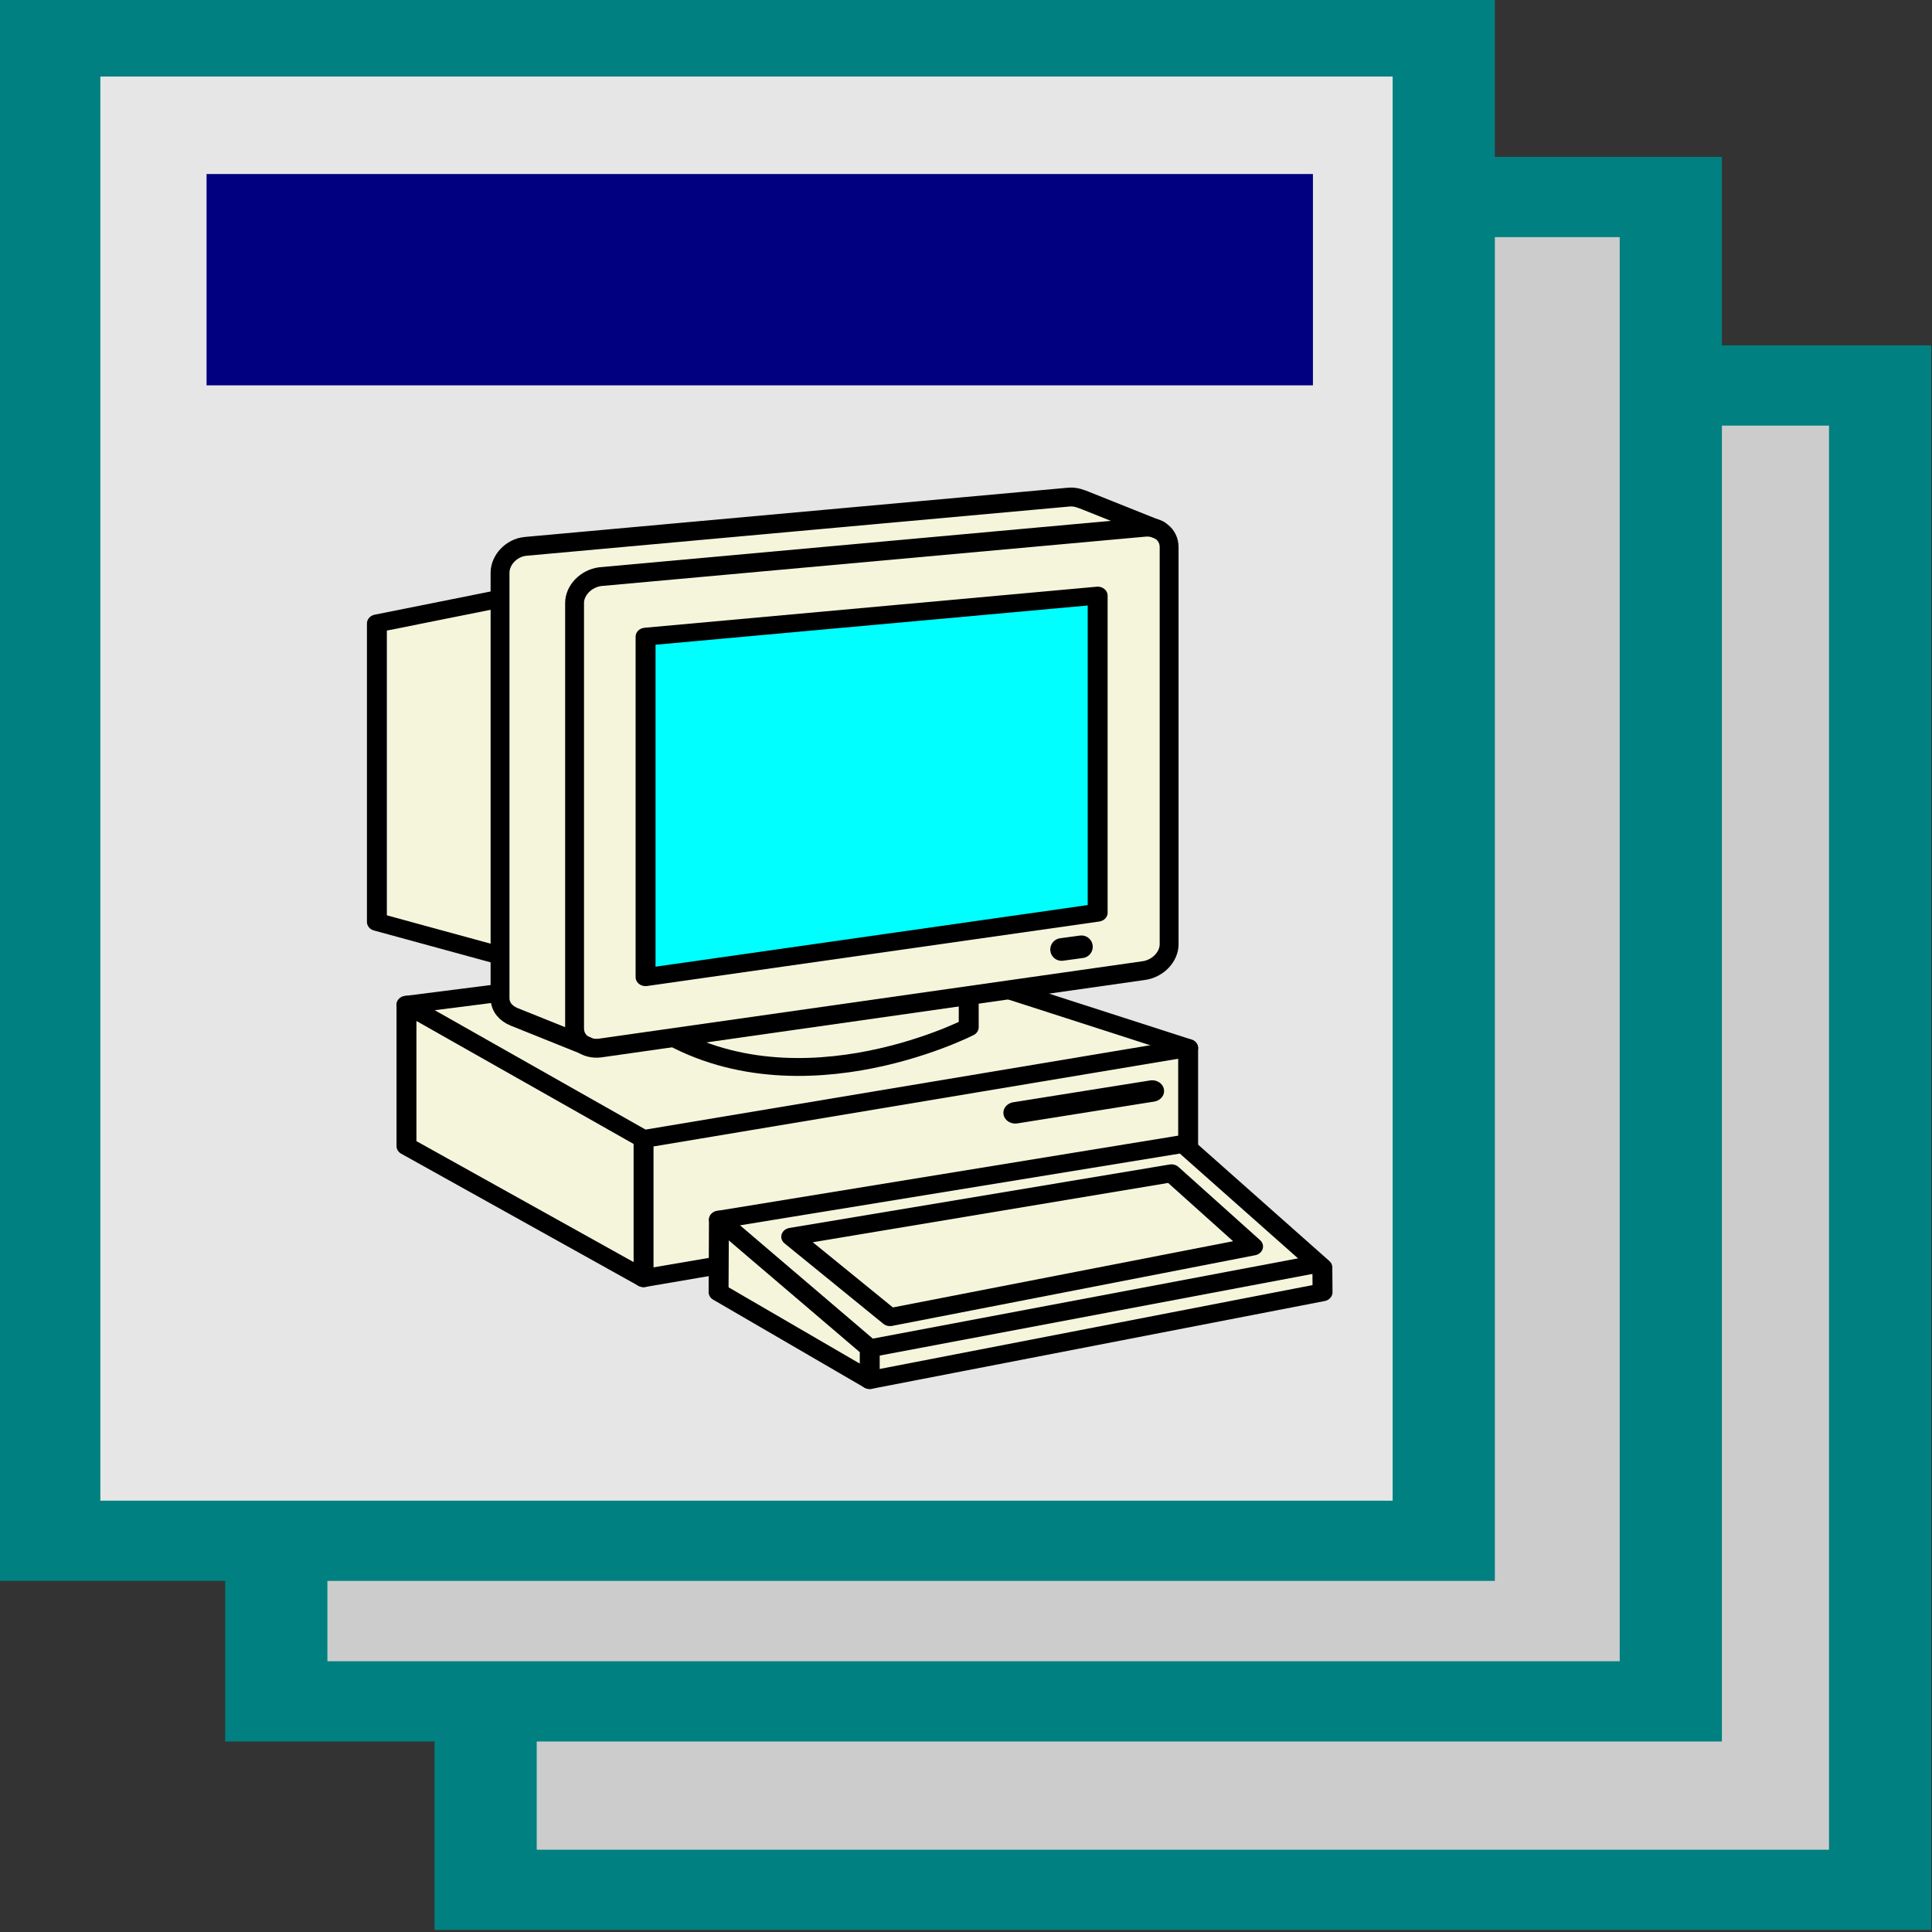
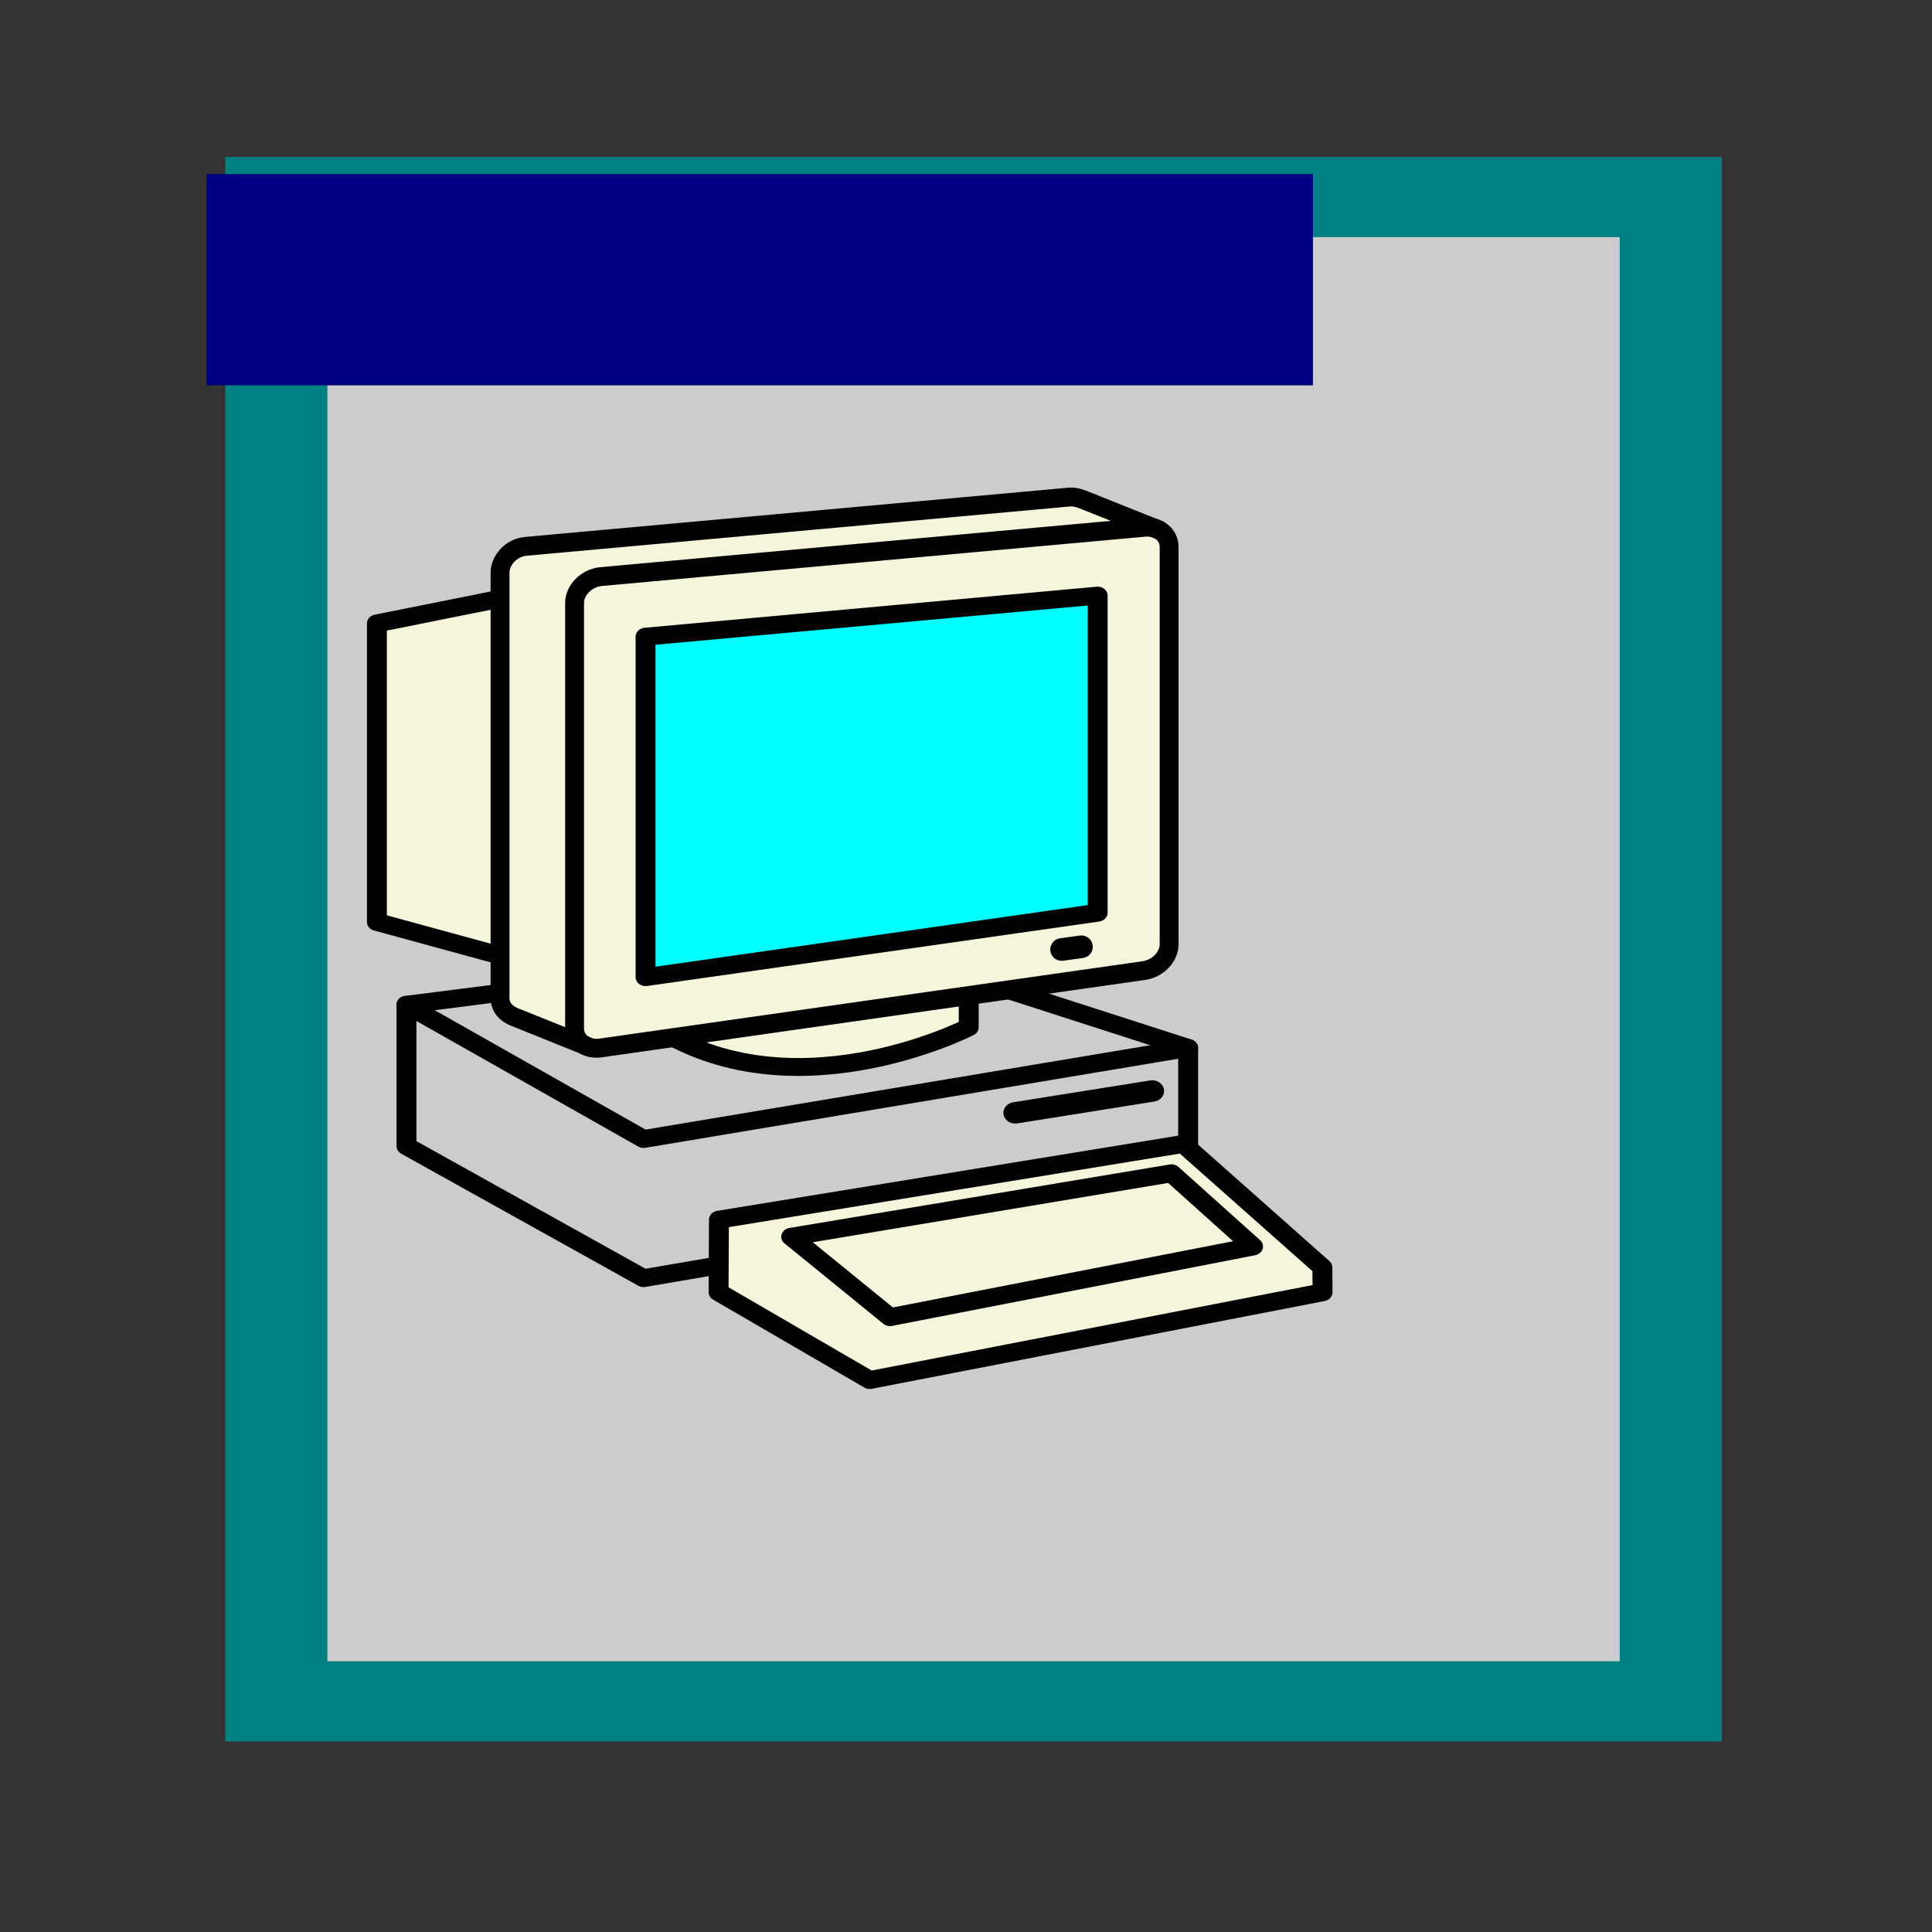
<svg xmlns="http://www.w3.org/2000/svg" xmlns:ns1="http://sodipodi.sourceforge.net/DTD/sodipodi-0.dtd" xmlns:ns2="http://www.inkscape.org/namespaces/inkscape" version="1.1" x="0" y="0" width="128" height="128" viewBox="0 0 128 128" id="svg39" ns1:docname="icon.svg" xml:space="preserve" ns2:version="1.2.2 (b0a8486541, 2022-12-01)">
  <rect x="0" y="0" width="128" height="128" fill="#333333" stroke="none" />
  <defs id="defs43">
    <style type="text/css" id="style227">
    .str0 {stroke:black;stroke-width:3.528}
    .fil0 {fill:none}
    .fil1 {fill:black;fill-rule:nonzero}
  </style>
  </defs>
  <ns1:namedview id="namedview41" pagecolor="#ffffff" bordercolor="#666666" borderopacity="1.0" ns2:showpageshadow="2" ns2:pageopacity="0.0" ns2:pagecheckerboard="0" ns2:deskcolor="#d1d1d1" showgrid="false" ns2:zoom="6.394463" ns2:cx="40.972948" ns2:cy="68.105797" ns2:current-layer="svg39" />
-   <polygon points="126,127.2 126,188.01 81.752,188.01 81.752,127.2 " class="fil0 str0" id="polygon231-3-6" transform="matrix(2.088,0,0,-1.639,-138.525,333.688)" style="clip-rule:evenodd;fill:#cccccc;fill-rule:evenodd;stroke:#008080;stroke-width:3.243;stroke-dasharray:none;image-rendering:optimizeQuality;shape-rendering:geometricPrecision;text-rendering:geometricPrecision" />
  <polygon points="126,188.01 81.752,188.01 81.752,127.2 126,127.2 " class="fil0 str0" id="polygon231-3" transform="matrix(2.088,0,0,-1.639,-152.393,321.201)" style="clip-rule:evenodd;fill:#cccccc;fill-rule:evenodd;stroke:#008080;stroke-width:3.243;stroke-dasharray:none;image-rendering:optimizeQuality;shape-rendering:geometricPrecision;text-rendering:geometricPrecision" />
-   <polygon points="126,188.01 81.752,188.01 81.752,127.2 126,127.2 " class="fil0 str0" id="polygon231" transform="matrix(2.088,0,0,-1.639,-167.436,310.562)" style="clip-rule:evenodd;fill:#e6e6e6;fill-rule:evenodd;stroke:#008080;image-rendering:optimizeQuality;shape-rendering:geometricPrecision;text-rendering:geometricPrecision;stroke-width:3.243;stroke-dasharray:none" />
  <g id="Box" style="stroke-width:1.255" transform="matrix(0.841,0,0,0.755,24.445,32.455)">
-     <path d="M 2.955,45.184 V 57.587 L 21.632,69.174 64.534,60.999 V 48.976 l -25.006,-8.98 z" fill="#f5f5dc" id="path1259" style="stroke-width:2.551" />
    <path d="m 2.955,45.184 18.677,11.78 42.902,-7.988" fill-opacity="0" stroke="#000000" stroke-width="1.569" stroke-linecap="round" stroke-linejoin="round" id="path1143" />
-     <path d="M 21.632,69.174 V 56.964" fill-opacity="0" stroke="#000000" stroke-width="1.569" stroke-linecap="round" stroke-linejoin="round" id="path846" />
    <path d="M 2.955,45.184 V 57.587 L 21.632,69.174 64.534,60.999 V 48.976 l -25.006,-8.98 z" fill-opacity="0" stroke="#000000" stroke-width="1.569" stroke-linecap="round" stroke-linejoin="round" id="path850" />
    <path d="M 50.919,54.666 61.697,52.751" fill-opacity="0" stroke="#000000" stroke-width="1.882" stroke-linecap="round" id="path1265" />
  </g>
  <g id="Keyboard" style="stroke-width:1.255" transform="matrix(0.841,0,0,0.755,24.445,32.455)">
    <path d="m 27.57,64.041 36.569,-6.645 10.967,10.831 0.015,2.188 -35.671,7.7 -11.908,-7.712 z" fill="#f5f5dc" id="path1261" style="stroke-width:2.551" />
    <path d="m 27.57,64.041 36.569,-6.645 10.967,10.831 0.015,2.188 -35.671,7.7 -11.908,-7.712 z" fill-opacity="0" stroke="#000000" stroke-width="1.569" stroke-linecap="round" stroke-linejoin="round" id="path854" />
-     <path d="M 39.45,78.115 V 75.332 L 27.57,64.041 m 11.88,11.291 35.092,-7.377" fill-opacity="0" stroke="#000000" stroke-width="1.569" stroke-linecap="round" stroke-linejoin="round" id="path858" />
    <g id="path862" style="stroke-width:1.255">
      <path d="m 33.265,65.54 7.782,7.056 28.601,-6.201 -6.43,-6.424 z" fill="#f5f5dc" id="path11" style="stroke-width:2.551" />
      <path d="m 33.265,65.54 7.782,7.056 28.601,-6.201 -6.43,-6.424 z" fill-opacity="0" stroke="#000000" stroke-width="1.569" stroke-linecap="round" stroke-linejoin="round" id="path13" />
    </g>
  </g>
  <g id="Monitor_rear" style="stroke-width:1.255" transform="matrix(0.841,0,0,0.755,24.445,32.455)">
    <g id="path868" style="stroke-width:1.255">
      <path d="m 47.248,40.087 v 7.071 c 0,0 -14.426,8.226 -25.458,-0.6 v -6.186 z" fill="#f5f5dc" id="path17" style="stroke-width:2.551" />
      <path d="m 47.248,40.087 v 7.071 c 0,0 -14.426,8.226 -25.458,-0.6 v -6.186 z" fill-opacity="0" stroke="#000000" stroke-width="1.569" stroke-linecap="round" stroke-linejoin="round" id="path19" />
    </g>
    <g id="path872" style="stroke-width:1.255">
      <path d="M 0.625,11.719 V 37.916 L 15.179,42.345 13.66,8.809 Z" fill="#f5f5dc" id="path22" style="stroke-width:2.551" />
      <path d="M 0.625,11.719 V 37.916 L 15.179,42.345 13.66,8.809 Z" fill-opacity="0" stroke="#000000" stroke-width="1.569" stroke-linecap="round" stroke-linejoin="round" id="path24" />
    </g>
  </g>
  <path d="m 70.822,32.933 -35.997,3.265 c -0.942,0.085 -1.696,0.906 -1.696,1.746 v 28.187 c 0,0.597 0.4,1.026 0.945,1.244 l 4.638,1.862 c 0.29,0.169 0.653,0.251 1.052,0.198 l 35.997,-5.128 c 0.937,-0.123 1.697,-0.903 1.697,-1.744 V 36.237 c 0,-0.49 -0.263,-0.886 -0.664,-1.112 l 0.008,-0.007 -0.056,-0.022 c -0.062,-0.032 -0.129,-0.055 -0.196,-0.078 l -4.564,-1.826 c -0.348,-0.139 -0.723,-0.299 -1.163,-0.259 z" fill="#f5f5dc" id="path1254" style="stroke-width:2.032" />
  <path d="m 75.761,34.939 c 0.936,-0.122 1.696,0.459 1.696,1.299 v 26.324 c 0,0.841 -0.76,1.623 -1.696,1.745 L 39.763,69.434 C 38.826,69.557 38.067,68.976 38.067,68.135 V 39.949 c 0,-0.84 0.759,-1.621 1.696,-1.744 z" fill-opacity="0" stroke="#000000" stroke-width="1.25" id="path928" />
  <g id="path930" style="stroke-width:1.255;fill:#00ffff" transform="matrix(0.841,0,0,0.755,24.445,32.455)">
    <path d="M 57.406,9.279 V 37.104 L 21.79,42.761 v -29.88 z" fill="#fffffe" id="path30" style="stroke-width:2.551;fill:#00ffff" />
    <path d="M 57.406,9.279 V 37.104 L 21.79,42.761 v -29.88 z" fill-opacity="0" stroke="#000000" stroke-width="1.569" stroke-linecap="round" stroke-linejoin="round" id="path32" style="fill:#00ffff" />
  </g>
  <path d="M 38.899,69.312 34.074,67.374 C 33.529,67.155 33.129,66.727 33.129,66.13 V 37.943 c 0,-0.84 0.753,-1.659 1.696,-1.745 l 35.997,-3.264 c 0.44,-0.04 0.813,0.118 1.162,0.258 l 4.817,1.926" fill-opacity="0" stroke="#000000" stroke-width="1.25" stroke-linecap="round" stroke-linejoin="round" id="path1219" />
  <path d="M 70.334,62.906 71.647,62.727" fill-opacity="0" stroke="#000000" stroke-width="1.5" stroke-linecap="round" stroke-linejoin="round" id="path1263" />
  <line y1="18.53" x2="86.985" x1="13.686" y2="18.53" class="fil0 str0" id="line245" style="clip-rule:evenodd;fill-rule:evenodd;stroke-width:14;stroke-dasharray:none;image-rendering:optimizeQuality;shape-rendering:geometricPrecision;text-rendering:geometricPrecision;fill:#000080;stroke:#000080" />
</svg>